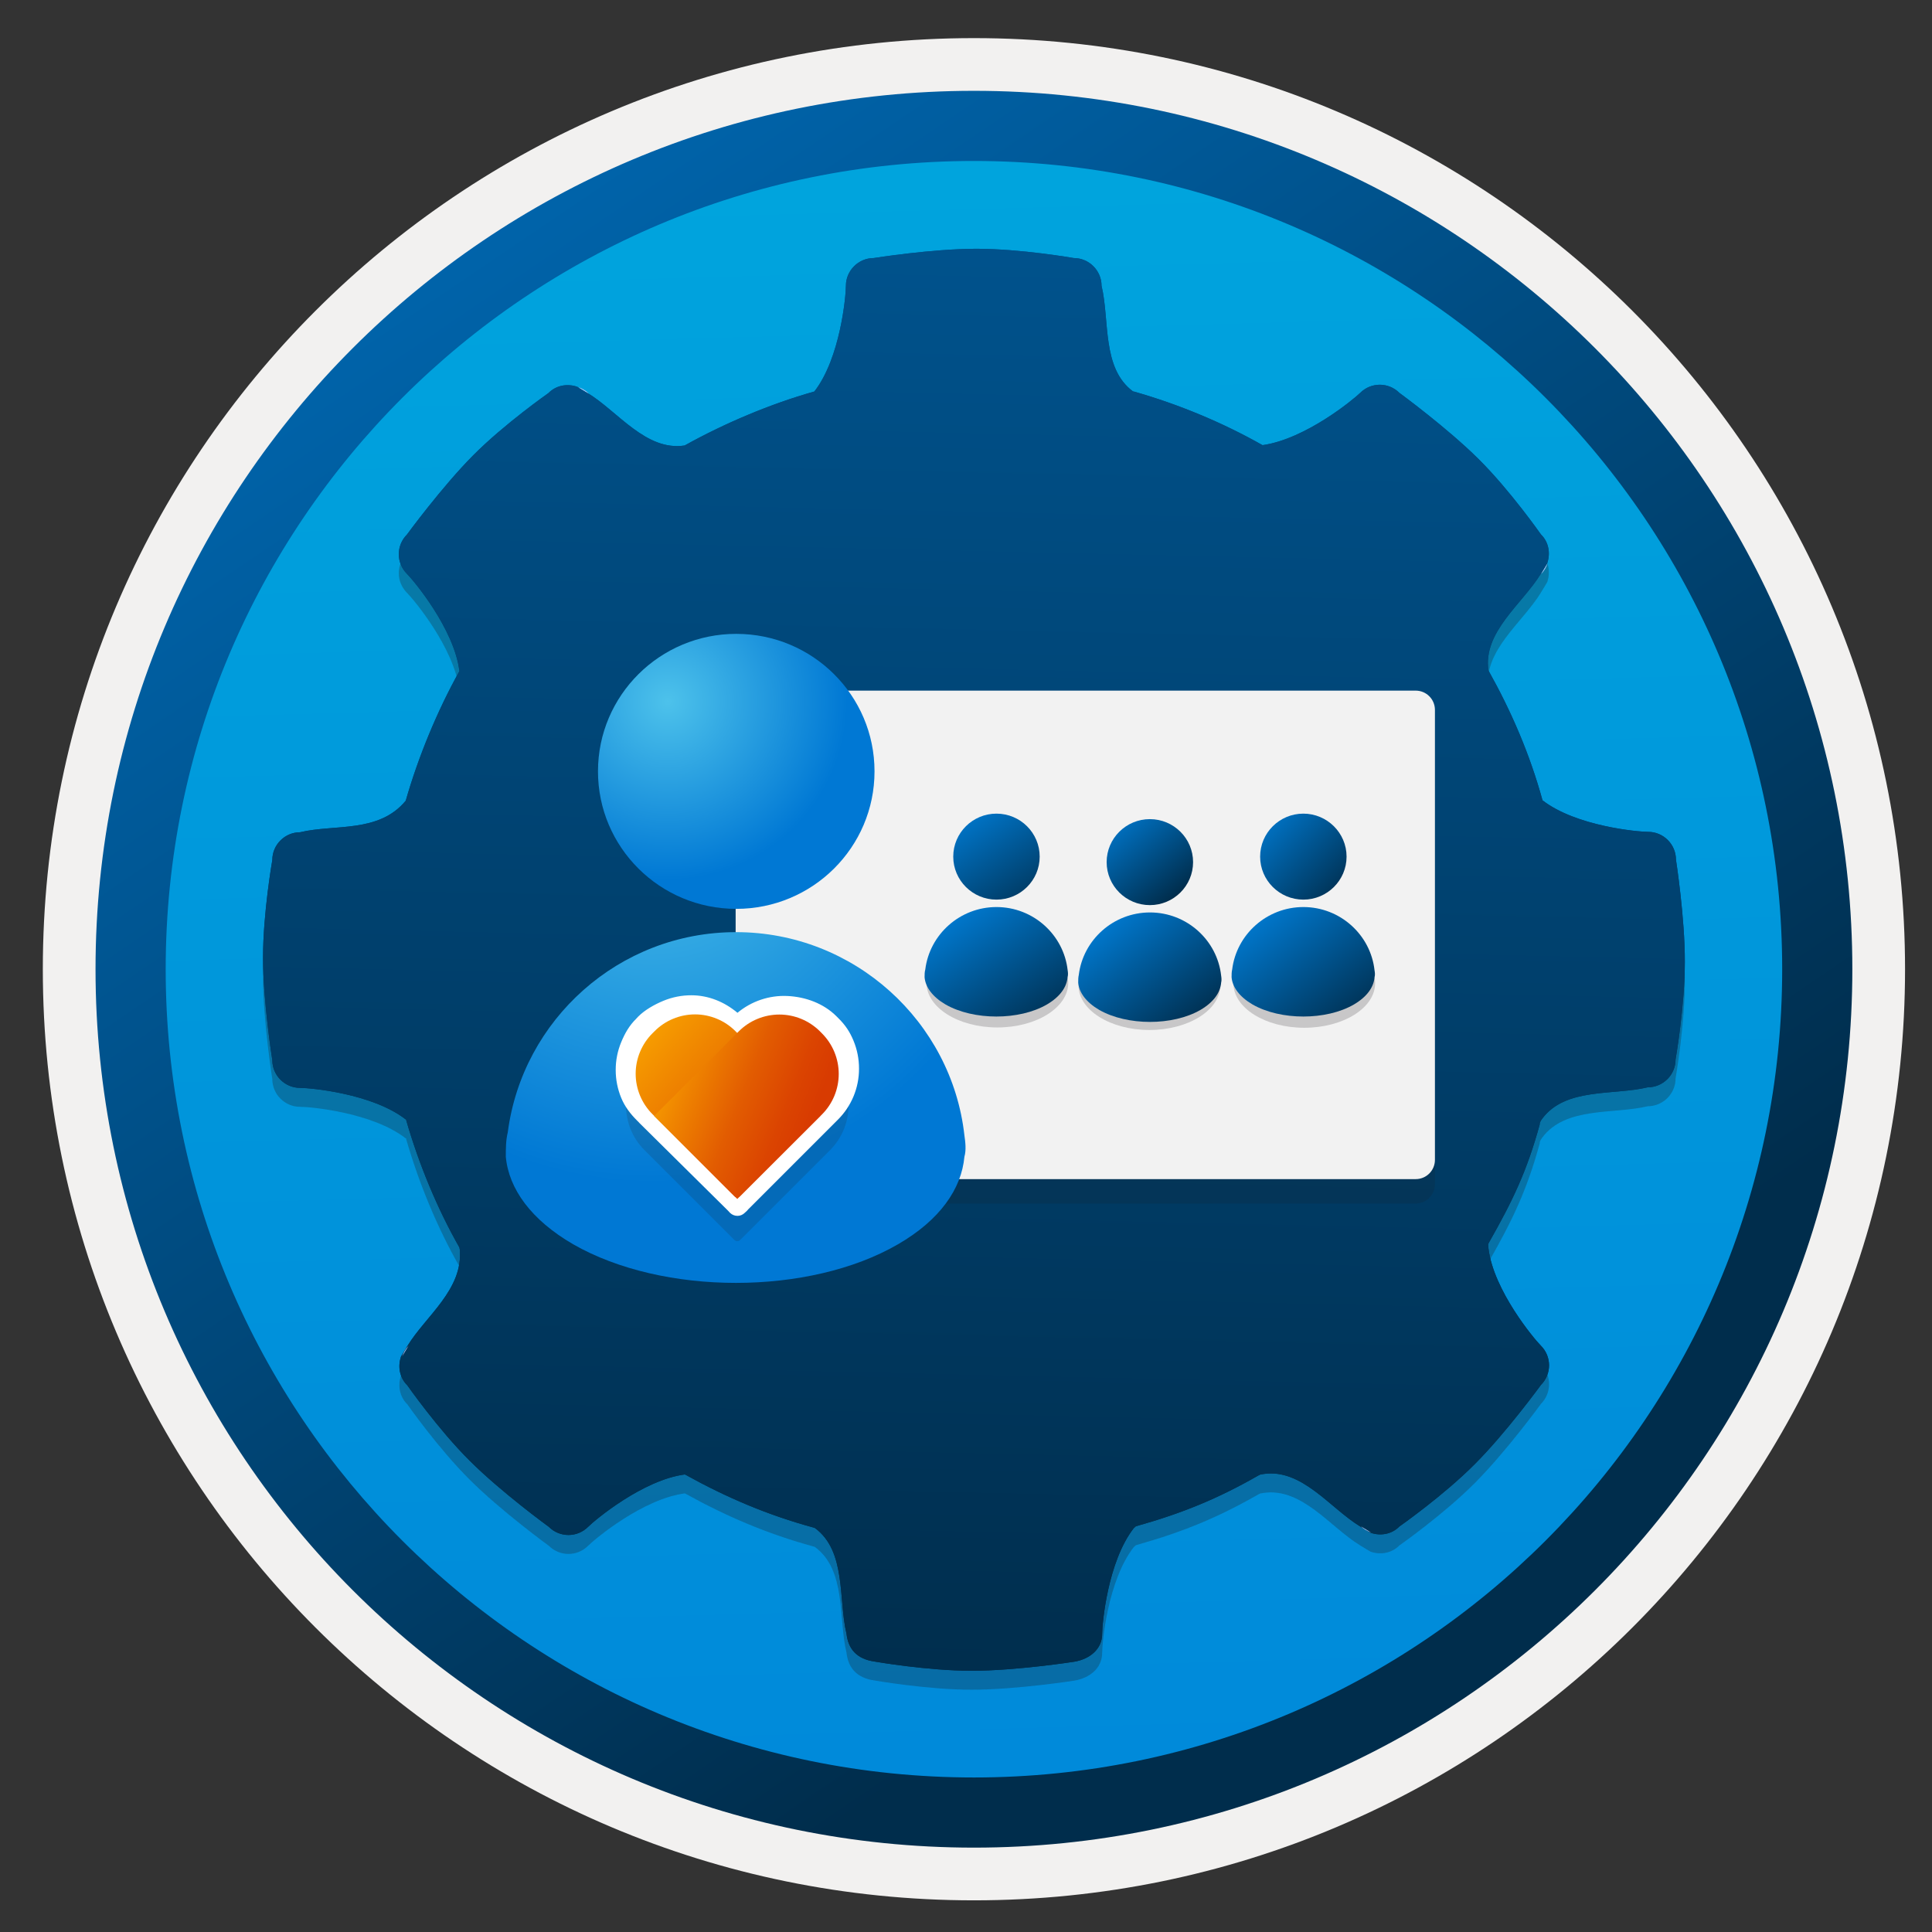
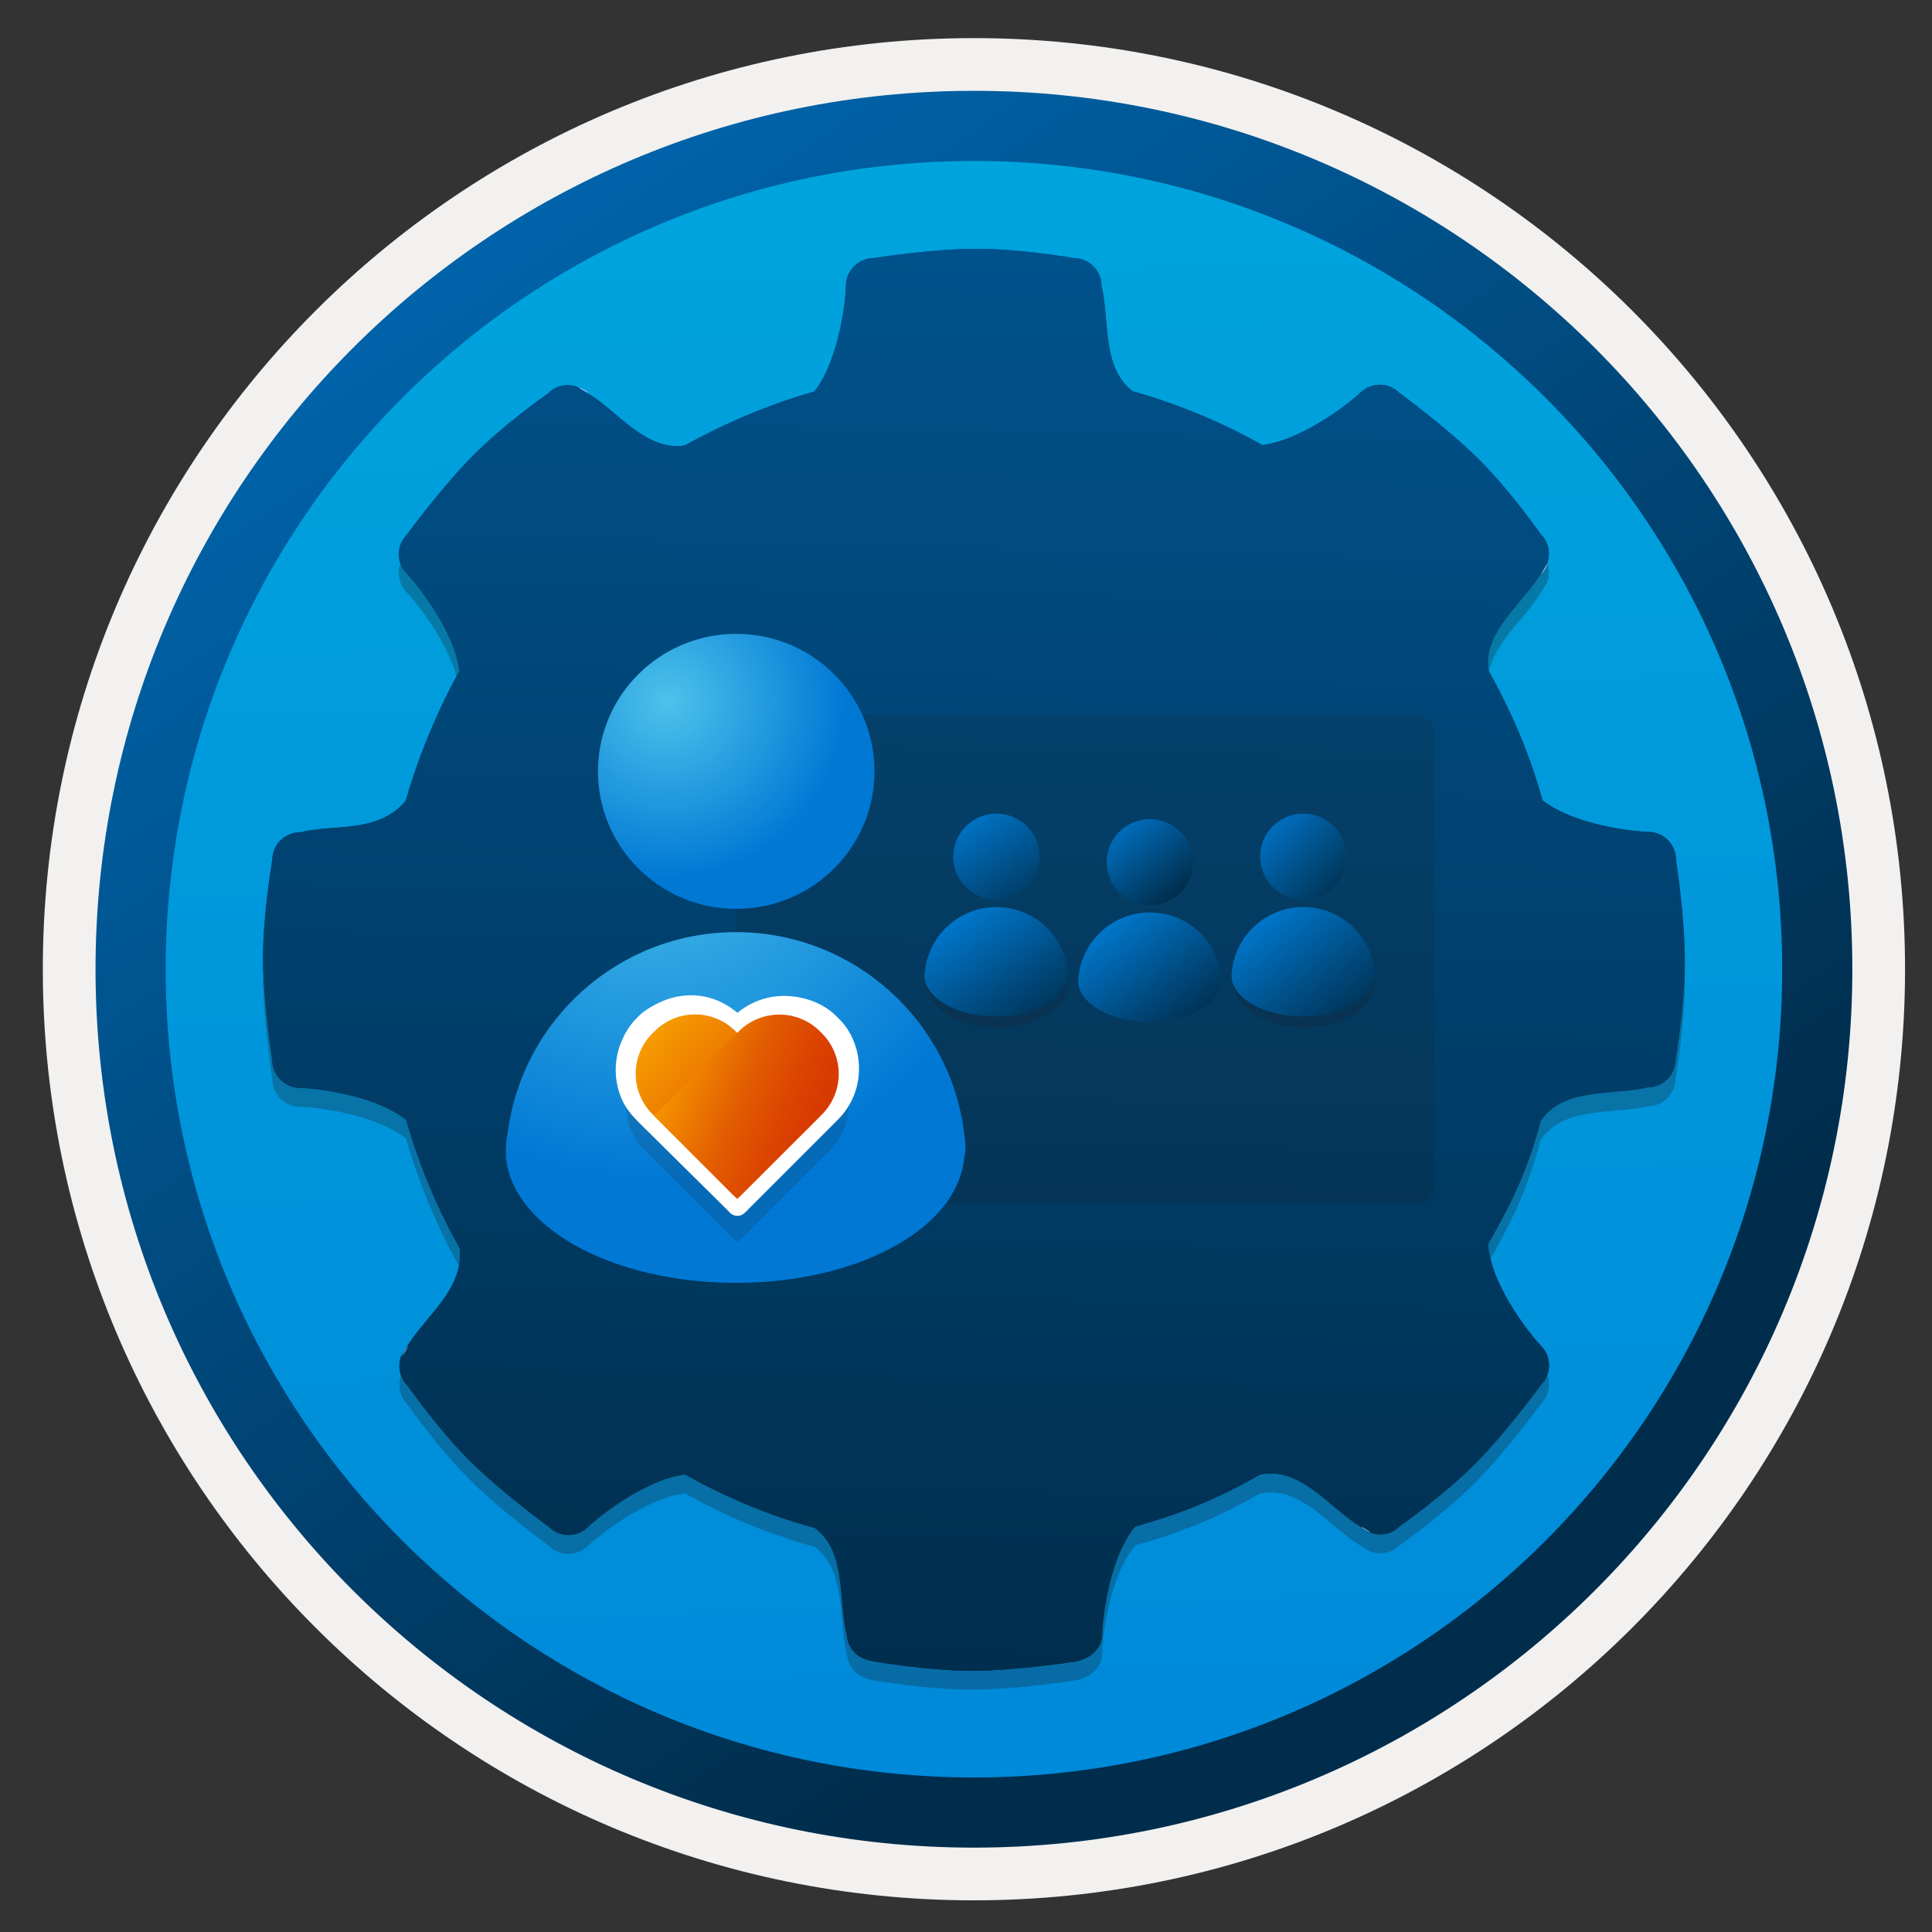
<svg xmlns="http://www.w3.org/2000/svg" width="103" height="103" viewBox="0 0 103 103" fill="none">
  <rect x="0" y="0" width="103" height="103" fill="#333333" stroke="none" />
  <path d="M51.923 98.482C26.073 98.482 5.113 77.532 5.113 51.672C5.113 25.812 26.073 4.862 51.923 4.862C77.773 4.862 98.733 25.822 98.733 51.672C98.733 77.522 77.773 98.482 51.923 98.482Z" fill="url(#paint0_linear_166_42569)" />
  <path fill-rule="evenodd" clip-rule="evenodd" d="M97.823 51.672C97.823 77.022 77.273 97.572 51.923 97.572C26.573 97.572 6.023 77.022 6.023 51.672C6.023 26.322 26.573 5.772 51.923 5.772C77.273 5.772 97.823 26.322 97.823 51.672ZM51.923 2.032C79.343 2.032 101.563 24.252 101.563 51.672C101.563 79.092 79.333 101.312 51.923 101.312C24.503 101.312 2.283 79.082 2.283 51.672C2.283 24.252 24.503 2.032 51.923 2.032Z" fill="#F2F1F0" />
  <path fill-rule="evenodd" clip-rule="evenodd" d="M95.013 51.672C95.013 75.472 75.723 94.762 51.923 94.762C28.123 94.762 8.833 75.472 8.833 51.672C8.833 27.872 28.123 8.582 51.923 8.582C75.723 8.582 95.013 27.872 95.013 51.672ZM51.923 4.842C77.783 4.842 98.753 25.812 98.753 51.672C98.753 77.532 77.783 98.502 51.923 98.502C26.063 98.502 5.093 77.532 5.093 51.672C5.093 25.812 26.053 4.842 51.923 4.842Z" fill="url(#paint1_linear_166_42569)" />
  <path opacity="0.15" d="M89.35 46.838C89.35 46.029 88.688 45.356 87.868 45.356C87.332 45.356 84.022 45.062 82.235 43.675C82.235 43.675 82.246 43.654 82.235 43.675C81.563 41.226 80.575 38.935 79.356 36.76C79.04 34.7 81.174 33.198 82.151 31.59C82.319 31.306 82.424 31.148 82.487 31.033C82.666 30.508 82.572 29.909 82.151 29.499C82.151 29.499 80.512 27.155 78.83 25.484C77.149 23.813 74.606 21.953 74.606 21.953C74.028 21.375 73.093 21.375 72.515 21.953C72.136 22.321 69.614 24.402 67.334 24.738C67.302 24.738 67.302 24.738 67.302 24.738C65.19 23.54 62.815 22.552 60.44 21.88H60.408C58.727 20.64 59.169 18.076 58.727 16.247C58.727 15.438 58.065 14.765 57.245 14.765C57.245 14.765 54.429 14.271 52.054 14.271C49.679 14.271 46.579 14.765 46.579 14.765C45.77 14.765 45.097 15.427 45.097 16.247C45.097 16.783 44.803 20.093 43.416 21.88C41.062 22.542 38.592 23.593 36.501 24.759C34.441 25.075 32.939 22.941 31.331 21.964C31.047 21.796 30.89 21.691 30.774 21.628C30.248 21.449 29.649 21.544 29.24 21.964C29.24 21.964 26.896 23.603 25.225 25.285C23.554 26.966 21.694 29.509 21.694 29.509C21.116 30.087 21.116 31.022 21.694 31.6C22.062 31.968 24.206 34.532 24.49 36.771V36.792C23.323 38.883 22.304 41.342 21.631 43.696C21.631 43.696 21.663 43.654 21.631 43.696C20.192 45.44 17.827 44.936 15.999 45.377C15.189 45.377 14.517 46.039 14.517 46.859C14.517 46.859 14.023 49.675 14.023 52.05C14.023 54.425 14.517 57.526 14.517 57.526C14.517 58.335 15.179 59.007 15.999 59.007C16.535 59.007 19.845 59.301 21.631 60.689C21.673 60.668 21.652 60.72 21.652 60.72C22.335 63.085 23.313 65.449 24.5 67.53C24.479 67.561 24.5 67.53 24.511 67.603C24.71 69.758 22.693 71.166 21.715 72.774C21.547 73.057 21.442 73.215 21.379 73.331C21.2 73.856 21.295 74.455 21.715 74.865C21.715 74.865 23.355 77.208 25.036 78.879C26.718 80.561 29.261 82.41 29.261 82.41C29.839 82.988 30.774 82.988 31.352 82.41C31.72 82.042 34.284 79.899 36.522 79.615C36.522 79.615 36.512 79.625 36.554 79.636C38.708 80.834 40.925 81.78 43.353 82.442C43.374 82.452 43.447 82.473 43.447 82.473C45.129 83.713 44.688 86.277 45.129 88.106C45.223 88.926 45.675 89.451 46.611 89.588C46.611 89.588 49.427 90.082 51.802 90.082C54.177 90.082 57.277 89.598 57.277 89.598C58.086 89.462 58.759 88.936 58.759 88.116C58.759 87.581 59.053 84.27 60.44 82.484C60.44 82.484 60.503 82.431 60.556 82.379C63.025 81.685 64.906 80.918 67.092 79.667C67.208 79.625 67.082 79.636 67.344 79.594C69.404 79.279 70.907 81.412 72.515 82.389C72.798 82.557 72.956 82.662 73.072 82.725C73.597 82.904 74.196 82.809 74.606 82.389C74.606 82.389 76.949 80.75 78.62 79.068C80.302 77.387 82.151 74.844 82.151 74.844C82.729 74.266 82.729 73.331 82.151 72.753C81.783 72.385 79.639 69.821 79.356 67.582C79.324 67.351 79.345 67.32 79.377 67.257C80.627 65.06 81.405 63.452 82.088 60.951C82.088 60.951 82.057 60.867 82.214 60.657C83.454 58.976 86.018 59.417 87.847 58.976C88.656 58.976 89.329 58.314 89.329 57.494C89.329 57.494 89.823 54.678 89.823 52.303C89.833 49.949 89.35 46.838 89.35 46.838Z" fill="#1F1D20" />
  <path d="M89.35 45.829C89.35 45.02 88.688 44.348 87.868 44.348C87.332 44.348 84.022 44.053 82.235 42.666C82.235 42.666 82.246 42.645 82.235 42.666C81.563 40.218 80.575 37.927 79.356 35.751C79.04 33.692 81.174 32.189 82.151 30.581C82.319 30.297 82.424 30.14 82.487 30.024C82.666 29.499 82.572 28.9 82.151 28.49C82.151 28.49 80.512 26.146 78.83 24.476C77.149 22.805 74.606 20.945 74.606 20.945C74.028 20.367 73.093 20.367 72.515 20.945C72.136 21.312 69.614 23.393 67.334 23.729C67.302 23.729 67.302 23.729 67.302 23.729C65.19 22.531 62.815 21.544 60.44 20.871H60.408C58.727 19.631 59.169 17.067 58.727 15.238C58.727 14.429 58.065 13.757 57.245 13.757C57.245 13.757 54.429 13.263 52.054 13.263C49.679 13.263 46.579 13.757 46.579 13.757C45.77 13.757 45.097 14.419 45.097 15.238C45.097 15.774 44.803 19.084 43.416 20.871C41.062 21.533 38.592 22.584 36.501 23.75C34.441 24.066 32.939 21.932 31.331 20.955C31.047 20.787 30.89 20.682 30.774 20.619C30.248 20.44 29.649 20.535 29.24 20.955C29.24 20.955 26.896 22.595 25.225 24.276C23.554 25.957 21.694 28.5 21.694 28.5C21.116 29.078 21.116 30.014 21.694 30.592C22.062 30.959 24.206 33.524 24.49 35.762V35.783C23.323 37.874 22.304 40.333 21.631 42.687C21.631 42.687 21.663 42.645 21.631 42.687C20.192 44.432 17.827 43.927 15.999 44.369C15.189 44.369 14.517 45.031 14.517 45.85C14.517 45.85 14.023 48.667 14.023 51.042C14.023 53.417 14.517 56.517 14.517 56.517C14.517 57.326 15.179 57.998 15.999 57.998C16.535 57.998 19.845 58.293 21.631 59.68C21.673 59.659 21.652 59.711 21.652 59.711C22.335 62.076 23.313 64.44 24.5 66.521C24.479 66.552 24.5 66.521 24.511 66.595C24.71 68.749 22.693 70.157 21.715 71.765C21.547 72.049 21.442 72.206 21.379 72.322C21.2 72.847 21.295 73.446 21.715 73.856C21.715 73.856 23.355 76.2 25.036 77.87C26.718 79.552 29.261 81.401 29.261 81.401C29.839 81.979 30.774 81.979 31.352 81.401C31.72 81.034 34.284 78.89 36.522 78.606C36.522 78.606 36.512 78.617 36.554 78.627C38.708 79.825 40.925 80.771 43.353 81.433C43.374 81.443 43.447 81.464 43.447 81.464C45.129 82.704 44.688 85.269 45.129 87.097C45.223 87.917 45.675 88.442 46.611 88.579C46.611 88.579 49.427 89.073 51.802 89.073C54.177 89.073 57.277 88.589 57.277 88.589C58.086 88.453 58.759 87.927 58.759 87.108C58.759 86.572 59.053 83.261 60.44 81.475C60.44 81.475 60.503 81.422 60.556 81.37C63.025 80.676 64.906 79.909 67.092 78.659C67.208 78.617 67.082 78.627 67.344 78.585C69.404 78.27 70.907 80.403 72.515 81.38C72.798 81.549 72.956 81.654 73.072 81.717C73.597 81.895 74.196 81.801 74.606 81.38C74.606 81.38 76.949 79.741 78.62 78.06C80.302 76.378 82.151 73.835 82.151 73.835C82.729 73.257 82.729 72.322 82.151 71.744C81.783 71.376 79.639 68.812 79.356 66.573C79.324 66.342 79.345 66.311 79.377 66.248C80.627 64.051 81.405 62.444 82.088 59.943C82.088 59.943 82.057 59.858 82.214 59.648C83.454 57.967 86.018 58.408 87.847 57.967C88.656 57.967 89.329 57.305 89.329 56.485C89.329 56.485 89.823 53.669 89.823 51.294C89.833 48.94 89.35 45.829 89.35 45.829Z" fill="url(#paint2_linear_166_42569)" />
  <path d="M73.124 81.716C73.114 81.716 73.114 81.705 73.103 81.705C73.114 81.705 73.124 81.716 73.124 81.716Z" fill="#9FC2F6" />
  <path d="M73.103 81.705C72.893 81.579 72.546 81.369 72.546 81.369C72.714 81.527 72.903 81.632 73.103 81.705Z" fill="#9FC2F6" />
  <path d="M73.124 81.717C73.313 81.822 73.271 81.801 73.124 81.717V81.717Z" fill="#9FC2F6" />
  <path d="M30.837 20.65C31.047 20.776 31.394 20.987 31.394 20.987C31.236 20.829 31.037 20.713 30.837 20.65Z" fill="#9FC2F6" />
-   <path d="M30.816 20.64C30.826 20.64 30.826 20.65 30.837 20.65C30.826 20.65 30.816 20.64 30.816 20.64Z" fill="#9FC2F6" />
+   <path d="M30.816 20.64C30.826 20.64 30.826 20.65 30.837 20.65Z" fill="#9FC2F6" />
  <path d="M30.816 20.64C30.627 20.524 30.669 20.545 30.816 20.64V20.64Z" fill="#9FC2F6" />
  <path d="M21.431 72.332C21.316 72.521 21.337 72.479 21.431 72.332V72.332Z" fill="#9FC2F6" />
  <path d="M21.431 72.332C21.431 72.321 21.442 72.321 21.442 72.311C21.442 72.321 21.431 72.332 21.431 72.332Z" fill="#9FC2F6" />
  <path d="M21.442 72.311C21.568 72.101 21.778 71.754 21.778 71.754C21.621 71.912 21.516 72.101 21.442 72.311Z" fill="#9FC2F6" />
  <path d="M82.498 30.045C82.372 30.255 82.162 30.602 82.162 30.602C82.319 30.434 82.435 30.245 82.498 30.045Z" fill="#9FC2F6" />
  <path d="M82.508 30.024C82.508 30.035 82.498 30.035 82.498 30.045C82.498 30.035 82.508 30.024 82.508 30.024Z" fill="#9FC2F6" />
  <path d="M82.508 30.024C82.624 29.835 82.603 29.877 82.508 30.024V30.024Z" fill="#9FC2F6" />
  <path opacity="0.15" d="M40.244 64.163H75.475C76.041 64.163 76.5 63.704 76.5 63.137V39.15C76.5 38.584 76.041 38.125 75.475 38.125H40.244C39.678 38.125 39.219 38.584 39.219 39.15V63.137C39.214 63.704 39.673 64.163 40.244 64.163Z" fill="#1F1D20" />
  <path d="M40.244 62.862H75.475C76.041 62.862 76.5 62.403 76.5 61.837V37.845C76.5 37.279 76.041 36.819 75.475 36.819H40.244C39.678 36.819 39.219 37.279 39.219 37.845V61.832C39.214 62.398 39.673 62.862 40.244 62.862Z" fill="#F2F2F2" />
  <path d="M51.415 60.528C50.739 54.464 45.537 49.695 39.242 49.695C33 49.695 27.85 54.36 27.07 60.373C26.966 60.788 26.966 61.254 26.966 61.669C27.122 63.379 28.318 65.038 30.555 66.334C35.341 69.081 43.144 69.081 47.878 66.334C50.114 65.038 51.259 63.379 51.415 61.669C51.519 61.306 51.467 60.891 51.415 60.528Z" fill="url(#paint3_radial_166_42569)" />
  <path d="M39.251 48.454C43.323 48.454 46.623 45.172 46.623 41.123C46.623 37.075 43.323 33.793 39.251 33.793C35.18 33.793 31.88 37.075 31.88 41.123C31.88 45.172 35.18 48.454 39.251 48.454Z" fill="url(#paint4_radial_166_42569)" />
  <path opacity="0.15" fill-rule="evenodd" clip-rule="evenodd" d="M44.26 56.599L44.142 56.481C43.516 55.856 42.667 55.505 41.783 55.505C40.898 55.505 40.05 55.856 39.424 56.481L39.306 56.599L39.188 56.481C38.878 56.17 38.509 55.923 38.103 55.755C37.698 55.587 37.263 55.5 36.824 55.5C36.385 55.5 35.95 55.587 35.544 55.755C35.139 55.923 34.77 56.17 34.46 56.481L34.352 56.589C33.727 57.215 33.376 58.063 33.376 58.948C33.376 59.832 33.727 60.681 34.352 61.307L34.47 61.425L39.148 66.103C39.169 66.124 39.193 66.141 39.22 66.153C39.247 66.165 39.276 66.171 39.306 66.171C39.335 66.171 39.365 66.165 39.392 66.153C39.419 66.141 39.443 66.124 39.463 66.103L44.26 61.307C44.884 60.682 45.235 59.836 45.235 58.953C45.235 58.07 44.884 57.223 44.26 56.599V56.599Z" fill="#1F1D20" />
  <path d="M37.259 55.105C38.143 55.109 38.365 55.106 38.989 55.733L39.178 55.853L39.413 55.776C40.039 55.148 40.221 55.39 41.108 55.388C41.546 55.388 41.587 54.636 41.991 54.805C42.395 54.974 41.701 55.305 42.009 55.617L42.768 55.882C43.393 56.508 42.768 55.81 42.768 56.694C42.768 57.579 43.728 56.933 43.103 57.559L39.819 61.903L39.662 62.06L39.504 61.903L35.899 58.884L35.771 58.756C35.459 58.447 35.256 59.006 35.087 58.601C34.918 58.196 34.805 57.857 34.805 57.418C34.805 56.979 34.917 56.824 35.086 56.419C35.255 56.014 35.482 56.402 35.793 56.094L35.97 55.705C36.28 55.394 35.494 54.956 35.899 54.787C36.305 54.618 36.492 55.086 36.931 55.086L37.259 55.105ZM36.862 53.061C36.349 53.059 35.842 53.159 35.368 53.355C34.895 53.551 34.38 53.838 34.019 54.202L33.91 54.32C33.547 54.677 33.316 55.086 33.12 55.556C32.924 56.026 32.824 56.531 32.825 57.04C32.824 57.553 32.924 58.06 33.12 58.534C33.316 59.007 33.612 59.391 33.976 59.752L34.055 59.831L34.096 59.877L38.813 64.545L38.922 64.663C39.028 64.764 39.169 64.821 39.316 64.821C39.387 64.821 39.458 64.807 39.523 64.78C39.589 64.753 39.649 64.713 39.7 64.663L39.828 64.545L39.887 64.476L44.654 59.709C45.017 59.352 45.305 58.926 45.501 58.456C45.698 57.985 45.798 57.481 45.796 56.971C45.798 56.459 45.697 55.951 45.501 55.478C45.305 55.005 45.068 54.652 44.704 54.291L44.596 54.183C43.912 53.496 42.946 53.144 41.978 53.099C41.011 53.053 40.061 53.376 39.316 53.995C38.62 53.411 37.77 53.062 36.862 53.061Z" fill="white" />
  <path fill-rule="evenodd" clip-rule="evenodd" d="M43.73 59.497L39.306 63.921L34.791 59.406C34.505 59.123 34.279 58.787 34.124 58.415C33.969 58.044 33.889 57.646 33.889 57.244C33.889 56.842 33.969 56.444 34.124 56.072C34.279 55.701 34.505 55.364 34.791 55.081L34.891 54.982C35.173 54.696 35.51 54.469 35.881 54.315C36.253 54.16 36.651 54.08 37.053 54.08C37.455 54.08 37.853 54.16 38.224 54.315C38.596 54.469 38.932 54.696 39.215 54.982L43.73 59.497Z" fill="url(#paint5_linear_166_42569)" />
  <path fill-rule="evenodd" clip-rule="evenodd" d="M39.152 63.776L34.872 59.497L39.387 54.982C39.961 54.41 40.738 54.088 41.549 54.088C42.36 54.088 43.138 54.41 43.712 54.982L43.82 55.091C44.393 55.665 44.715 56.442 44.715 57.253C44.715 58.064 44.393 58.842 43.82 59.416L39.432 63.794C39.391 63.825 39.34 63.84 39.289 63.837C39.237 63.834 39.189 63.812 39.152 63.776V63.776Z" fill="url(#paint6_linear_166_42569)" />
  <path opacity="0.2" d="M69.534 54.793C71.618 54.793 73.311 53.73 73.311 52.422C73.311 51.114 71.618 50.051 69.534 50.051C67.45 50.051 65.757 51.114 65.757 52.422C65.757 53.73 67.45 54.793 69.534 54.793Z" fill="#1F1D21" />
-   <path opacity="0.2" d="M61.277 54.911C63.361 54.911 65.054 53.847 65.054 52.539C65.054 51.231 63.361 50.168 61.277 50.168C59.193 50.168 57.5 51.231 57.5 52.539C57.5 53.847 59.193 54.911 61.277 54.911Z" fill="#1F1D21" />
  <path d="M65.103 52.018C64.895 50.123 63.27 48.645 61.308 48.645C59.364 48.645 57.745 50.099 57.513 51.975C57.482 52.104 57.482 52.25 57.482 52.385C57.525 52.916 57.91 53.436 58.6 53.839C60.092 54.695 62.53 54.695 64.003 53.839C64.7 53.43 65.06 52.916 65.103 52.385C65.134 52.263 65.121 52.134 65.103 52.018Z" fill="url(#paint7_linear_166_42569)" />
  <path d="M61.302 48.254C62.573 48.254 63.606 47.227 63.606 45.962C63.606 44.697 62.573 43.67 61.302 43.67C60.031 43.67 58.998 44.697 58.998 45.962C58.998 47.227 60.031 48.254 61.302 48.254Z" fill="url(#paint8_linear_166_42569)" />
  <path d="M73.28 51.731C73.073 49.836 71.447 48.357 69.485 48.357C67.542 48.357 65.922 49.812 65.69 51.688C65.659 51.817 65.659 51.963 65.659 52.098C65.702 52.629 66.087 53.149 66.778 53.552C68.269 54.408 70.707 54.408 72.18 53.552C72.877 53.143 73.238 52.629 73.28 52.098C73.317 51.975 73.299 51.841 73.28 51.731Z" fill="url(#paint9_linear_166_42569)" />
  <path d="M69.485 47.961C70.756 47.961 71.789 46.934 71.789 45.669C71.789 44.404 70.75 43.377 69.485 43.377C68.214 43.377 67.181 44.404 67.181 45.669C67.181 46.934 68.214 47.961 69.485 47.961Z" fill="url(#paint10_linear_166_42569)" />
  <path opacity="0.2" d="M53.173 54.776C55.257 54.776 56.95 53.712 56.95 52.404C56.95 51.097 55.257 50.033 53.173 50.033C51.089 50.033 49.396 51.097 49.396 52.404C49.396 53.712 51.089 54.776 53.173 54.776Z" fill="#1F1D21" />
  <path d="M56.92 51.731C56.712 49.836 55.086 48.357 53.124 48.357C51.181 48.357 49.561 49.812 49.329 51.688C49.292 51.817 49.292 51.963 49.292 52.098C49.335 52.629 49.72 53.149 50.411 53.552C51.902 54.408 54.341 54.408 55.813 53.552C56.51 53.143 56.871 52.629 56.914 52.098C56.95 51.975 56.938 51.841 56.92 51.731Z" fill="url(#paint11_linear_166_42569)" />
  <path d="M53.124 47.961C54.396 47.961 55.428 46.934 55.428 45.669C55.428 44.404 54.396 43.377 53.124 43.377C51.853 43.377 50.82 44.404 50.82 45.669C50.82 46.934 51.853 47.961 53.124 47.961Z" fill="url(#paint12_linear_166_42569)" />
  <path opacity="0.15" d="M89.35 46.838C89.35 46.029 88.688 45.356 87.868 45.356C87.332 45.356 84.022 45.062 82.235 43.675C82.235 43.675 82.246 43.654 82.235 43.675C81.563 41.226 80.575 38.935 79.356 36.76C79.04 34.7 81.174 33.198 82.151 31.59C82.319 31.306 82.424 31.148 82.487 31.033C82.666 30.508 82.572 29.909 82.151 29.499C82.151 29.499 80.512 27.155 78.83 25.484C77.149 23.813 74.606 21.953 74.606 21.953C74.028 21.375 73.093 21.375 72.515 21.953C72.136 22.321 69.614 24.402 67.334 24.738C67.302 24.738 67.302 24.738 67.302 24.738C65.19 23.54 62.815 22.552 60.44 21.88H60.408C58.727 20.64 59.169 18.076 58.727 16.247C58.727 15.438 58.065 14.765 57.245 14.765C57.245 14.765 54.429 14.271 52.054 14.271C49.679 14.271 46.579 14.765 46.579 14.765C45.77 14.765 45.097 15.427 45.097 16.247C45.097 16.783 44.803 20.093 43.416 21.88C41.062 22.542 38.592 23.593 36.501 24.759C34.441 25.075 32.939 22.941 31.331 21.964C31.047 21.796 30.89 21.691 30.774 21.628C30.248 21.449 29.649 21.544 29.24 21.964C29.24 21.964 26.896 23.603 25.225 25.285C23.554 26.966 21.694 29.509 21.694 29.509C21.116 30.087 21.116 31.022 21.694 31.6C22.062 31.968 24.206 34.532 24.49 36.771V36.792C23.323 38.883 22.304 41.342 21.631 43.696C21.631 43.696 21.663 43.654 21.631 43.696C20.192 45.44 17.827 44.936 15.999 45.377C15.189 45.377 14.517 46.039 14.517 46.859C14.517 46.859 14.023 49.675 14.023 52.05C14.023 54.425 14.517 57.526 14.517 57.526C14.517 58.335 15.179 59.007 15.999 59.007C16.535 59.007 19.845 59.301 21.631 60.689C21.673 60.668 21.652 60.72 21.652 60.72C22.335 63.085 23.313 65.449 24.5 67.53C24.479 67.561 24.5 67.53 24.511 67.603C24.71 69.758 22.693 71.166 21.715 72.774C21.547 73.057 21.442 73.215 21.379 73.331C21.2 73.856 21.295 74.455 21.715 74.865C21.715 74.865 23.355 77.208 25.036 78.879C26.718 80.561 29.261 82.41 29.261 82.41C29.839 82.988 30.774 82.988 31.352 82.41C31.72 82.042 34.284 79.899 36.522 79.615C36.522 79.615 36.512 79.625 36.554 79.636C38.708 80.834 40.925 81.78 43.353 82.442C43.374 82.452 43.447 82.473 43.447 82.473C45.129 83.713 44.688 86.277 45.129 88.106C45.223 88.926 45.675 89.451 46.611 89.588C46.611 89.588 49.427 90.082 51.802 90.082C54.177 90.082 57.277 89.598 57.277 89.598C58.086 89.462 58.759 88.936 58.759 88.116C58.759 87.581 59.053 84.27 60.44 82.484C60.44 82.484 60.503 82.431 60.556 82.379C63.025 81.685 64.906 80.918 67.092 79.667C67.208 79.625 67.082 79.636 67.344 79.594C69.404 79.279 70.907 81.412 72.515 82.389C72.798 82.557 72.956 82.662 73.072 82.725C73.597 82.904 74.196 82.809 74.606 82.389C74.606 82.389 76.949 80.75 78.62 79.068C80.302 77.387 82.151 74.844 82.151 74.844C82.729 74.266 82.729 73.331 82.151 72.753C81.783 72.385 79.639 69.821 79.356 67.582C79.324 67.351 79.345 67.32 79.377 67.257C80.627 65.06 81.405 63.452 82.088 60.951C82.088 60.951 82.057 60.867 82.214 60.657C83.454 58.976 86.018 59.417 87.847 58.976C88.656 58.976 89.329 58.314 89.329 57.494C89.329 57.494 89.823 54.678 89.823 52.303C89.833 49.949 89.35 46.838 89.35 46.838Z" fill="#1F1D20" />
  <path d="M89.35 45.829C89.35 45.02 88.688 44.348 87.868 44.348C87.332 44.348 84.022 44.053 82.235 42.666C82.235 42.666 82.246 42.645 82.235 42.666C81.563 40.218 80.575 37.927 79.356 35.751C79.04 33.692 81.174 32.189 82.151 30.581C82.319 30.297 82.424 30.14 82.487 30.024C82.666 29.499 82.572 28.9 82.151 28.49C82.151 28.49 80.512 26.146 78.83 24.476C77.149 22.805 74.606 20.945 74.606 20.945C74.028 20.367 73.093 20.367 72.515 20.945C72.136 21.312 69.614 23.393 67.334 23.729C67.302 23.729 67.302 23.729 67.302 23.729C65.19 22.531 62.815 21.544 60.44 20.871H60.408C58.727 19.631 59.169 17.067 58.727 15.238C58.727 14.429 58.065 13.757 57.245 13.757C57.245 13.757 54.429 13.263 52.054 13.263C49.679 13.263 46.579 13.757 46.579 13.757C45.77 13.757 45.097 14.419 45.097 15.238C45.097 15.774 44.803 19.084 43.416 20.871C41.062 21.533 38.592 22.584 36.501 23.75C34.441 24.066 32.939 21.932 31.331 20.955C31.047 20.787 30.89 20.682 30.774 20.619C30.248 20.44 29.649 20.535 29.24 20.955C29.24 20.955 26.896 22.595 25.225 24.276C23.554 25.957 21.694 28.5 21.694 28.5C21.116 29.078 21.116 30.014 21.694 30.592C22.062 30.959 24.206 33.524 24.49 35.762V35.783C23.323 37.874 22.304 40.333 21.631 42.687C21.631 42.687 21.663 42.645 21.631 42.687C20.192 44.432 17.827 43.927 15.999 44.369C15.189 44.369 14.517 45.031 14.517 45.85C14.517 45.85 14.023 48.667 14.023 51.042C14.023 53.417 14.517 56.517 14.517 56.517C14.517 57.326 15.179 57.998 15.999 57.998C16.535 57.998 19.845 58.293 21.631 59.68C21.673 59.659 21.652 59.711 21.652 59.711C22.335 62.076 23.313 64.44 24.5 66.521C24.479 66.552 24.5 66.521 24.511 66.595C24.71 68.749 22.693 70.157 21.715 71.765C21.547 72.049 21.442 72.206 21.379 72.322C21.2 72.847 21.295 73.446 21.715 73.856C21.715 73.856 23.355 76.2 25.036 77.87C26.718 79.552 29.261 81.401 29.261 81.401C29.839 81.979 30.774 81.979 31.352 81.401C31.72 81.034 34.284 78.89 36.522 78.606C36.522 78.606 36.512 78.617 36.554 78.627C38.708 79.825 40.925 80.771 43.353 81.433C43.374 81.443 43.447 81.464 43.447 81.464C45.129 82.704 44.688 85.269 45.129 87.097C45.223 87.917 45.675 88.442 46.611 88.579C46.611 88.579 49.427 89.073 51.802 89.073C54.177 89.073 57.277 88.589 57.277 88.589C58.086 88.453 58.759 87.927 58.759 87.108C58.759 86.572 59.053 83.261 60.44 81.475C60.44 81.475 60.503 81.422 60.556 81.37C63.025 80.676 64.906 79.909 67.092 78.659C67.208 78.617 67.082 78.627 67.344 78.585C69.404 78.27 70.907 80.403 72.515 81.38C72.798 81.549 72.956 81.654 73.072 81.717C73.597 81.895 74.196 81.801 74.606 81.38C74.606 81.38 76.949 79.741 78.62 78.06C80.302 76.378 82.151 73.835 82.151 73.835C82.729 73.257 82.729 72.322 82.151 71.744C81.783 71.376 79.639 68.812 79.356 66.573C79.324 66.342 79.345 66.311 79.377 66.248C80.627 64.051 81.405 62.444 82.088 59.943C82.088 59.943 82.057 59.858 82.214 59.648C83.454 57.967 86.018 58.408 87.847 57.967C88.656 57.967 89.329 57.305 89.329 56.485C89.329 56.485 89.823 53.669 89.823 51.294C89.833 48.94 89.35 45.829 89.35 45.829Z" fill="url(#paint13_linear_166_42569)" />
  <path d="M73.124 81.716C73.114 81.716 73.114 81.705 73.103 81.705C73.114 81.705 73.124 81.716 73.124 81.716Z" fill="#9FC2F6" />
  <path d="M73.103 81.705C72.893 81.579 72.546 81.369 72.546 81.369C72.714 81.527 72.903 81.632 73.103 81.705Z" fill="#9FC2F6" />
  <path d="M73.124 81.717C73.313 81.822 73.271 81.801 73.124 81.717V81.717Z" fill="#9FC2F6" />
  <path d="M30.837 20.65C31.047 20.776 31.394 20.987 31.394 20.987C31.236 20.829 31.037 20.713 30.837 20.65Z" fill="#9FC2F6" />
  <path d="M30.816 20.64C30.826 20.64 30.826 20.65 30.837 20.65C30.826 20.65 30.816 20.64 30.816 20.64Z" fill="#9FC2F6" />
  <path d="M30.816 20.64C30.627 20.524 30.669 20.545 30.816 20.64V20.64Z" fill="#9FC2F6" />
  <path d="M21.431 72.332C21.316 72.521 21.337 72.479 21.431 72.332V72.332Z" fill="#9FC2F6" />
-   <path d="M21.431 72.332C21.431 72.321 21.442 72.321 21.442 72.311C21.442 72.321 21.431 72.332 21.431 72.332Z" fill="#9FC2F6" />
  <path d="M21.442 72.311C21.568 72.101 21.778 71.754 21.778 71.754C21.621 71.912 21.516 72.101 21.442 72.311Z" fill="#9FC2F6" />
  <path d="M82.498 30.045C82.372 30.255 82.162 30.602 82.162 30.602C82.319 30.434 82.435 30.245 82.498 30.045Z" fill="#9FC2F6" />
  <path d="M82.508 30.024C82.508 30.035 82.498 30.035 82.498 30.045C82.498 30.035 82.508 30.024 82.508 30.024Z" fill="#9FC2F6" />
  <path d="M82.508 30.024C82.624 29.835 82.603 29.877 82.508 30.024V30.024Z" fill="#9FC2F6" />
  <path opacity="0.15" d="M40.244 64.163H75.475C76.041 64.163 76.5 63.704 76.5 63.137V39.15C76.5 38.584 76.041 38.125 75.475 38.125H40.244C39.678 38.125 39.219 38.584 39.219 39.15V63.137C39.214 63.704 39.673 64.163 40.244 64.163Z" fill="#1F1D20" />
-   <path d="M40.244 62.862H75.475C76.041 62.862 76.5 62.403 76.5 61.837V37.845C76.5 37.279 76.041 36.819 75.475 36.819H40.244C39.678 36.819 39.219 37.279 39.219 37.845V61.832C39.214 62.398 39.673 62.862 40.244 62.862Z" fill="#F2F2F2" />
  <path d="M51.415 60.528C50.739 54.464 45.537 49.695 39.242 49.695C33 49.695 27.85 54.36 27.07 60.373C26.966 60.788 26.966 61.254 26.966 61.669C27.122 63.379 28.318 65.038 30.555 66.334C35.341 69.081 43.144 69.081 47.878 66.334C50.114 65.038 51.259 63.379 51.415 61.669C51.519 61.306 51.467 60.891 51.415 60.528Z" fill="url(#paint14_radial_166_42569)" />
  <path d="M39.251 48.454C43.323 48.454 46.623 45.172 46.623 41.123C46.623 37.075 43.323 33.793 39.251 33.793C35.18 33.793 31.88 37.075 31.88 41.123C31.88 45.172 35.18 48.454 39.251 48.454Z" fill="url(#paint15_radial_166_42569)" />
  <path opacity="0.15" fill-rule="evenodd" clip-rule="evenodd" d="M44.26 56.599L44.142 56.481C43.516 55.856 42.667 55.505 41.783 55.505C40.898 55.505 40.05 55.856 39.424 56.481L39.306 56.599L39.188 56.481C38.878 56.17 38.509 55.923 38.103 55.755C37.698 55.587 37.263 55.5 36.824 55.5C36.385 55.5 35.95 55.587 35.544 55.755C35.139 55.923 34.77 56.17 34.46 56.481L34.352 56.589C33.727 57.215 33.376 58.063 33.376 58.948C33.376 59.832 33.727 60.681 34.352 61.307L34.47 61.425L39.148 66.103C39.169 66.124 39.193 66.141 39.22 66.153C39.247 66.165 39.276 66.171 39.306 66.171C39.335 66.171 39.365 66.165 39.392 66.153C39.419 66.141 39.443 66.124 39.463 66.103L44.26 61.307C44.884 60.682 45.235 59.836 45.235 58.953C45.235 58.07 44.884 57.223 44.26 56.599V56.599Z" fill="#1F1D20" />
  <path d="M37.259 55.105C38.143 55.109 38.365 55.106 38.989 55.733L39.178 55.853L39.413 55.776C40.039 55.148 40.221 55.39 41.108 55.388C41.546 55.388 41.587 54.636 41.991 54.805C42.395 54.974 41.701 55.305 42.009 55.617L42.768 55.882C43.393 56.508 42.768 55.81 42.768 56.694C42.768 57.579 43.728 56.933 43.103 57.559L39.819 61.903L39.662 62.06L39.504 61.903L35.899 58.884L35.771 58.756C35.459 58.447 35.256 59.006 35.087 58.601C34.918 58.196 34.805 57.857 34.805 57.418C34.805 56.979 34.917 56.824 35.086 56.419C35.255 56.014 35.482 56.402 35.793 56.094L35.97 55.705C36.28 55.394 35.494 54.956 35.899 54.787C36.305 54.618 36.492 55.086 36.931 55.086L37.259 55.105ZM36.862 53.061C36.349 53.059 35.842 53.159 35.368 53.355C34.895 53.551 34.38 53.838 34.019 54.202L33.91 54.32C33.547 54.677 33.316 55.086 33.12 55.556C32.924 56.026 32.824 56.531 32.825 57.04C32.824 57.553 32.924 58.06 33.12 58.534C33.316 59.007 33.612 59.391 33.976 59.752L34.055 59.831L34.096 59.877L38.813 64.545L38.922 64.663C39.028 64.764 39.169 64.821 39.316 64.821C39.387 64.821 39.458 64.807 39.523 64.78C39.589 64.753 39.649 64.713 39.7 64.663L39.828 64.545L39.887 64.476L44.654 59.709C45.017 59.352 45.305 58.926 45.501 58.456C45.698 57.985 45.798 57.481 45.796 56.971C45.798 56.459 45.697 55.951 45.501 55.478C45.305 55.005 45.068 54.652 44.704 54.291L44.596 54.183C43.912 53.496 42.946 53.144 41.978 53.099C41.011 53.053 40.061 53.376 39.316 53.995C38.62 53.411 37.77 53.062 36.862 53.061Z" fill="white" />
  <path fill-rule="evenodd" clip-rule="evenodd" d="M43.73 59.497L39.306 63.921L34.791 59.406C34.505 59.123 34.279 58.787 34.124 58.415C33.969 58.044 33.889 57.646 33.889 57.244C33.889 56.842 33.969 56.444 34.124 56.072C34.279 55.701 34.505 55.364 34.791 55.081L34.891 54.982C35.173 54.696 35.51 54.469 35.881 54.315C36.253 54.16 36.651 54.08 37.053 54.08C37.455 54.08 37.853 54.16 38.224 54.315C38.596 54.469 38.932 54.696 39.215 54.982L43.73 59.497Z" fill="url(#paint16_linear_166_42569)" />
  <path fill-rule="evenodd" clip-rule="evenodd" d="M39.152 63.776L34.872 59.497L39.387 54.982C39.961 54.41 40.738 54.088 41.549 54.088C42.36 54.088 43.138 54.41 43.712 54.982L43.82 55.091C44.393 55.665 44.715 56.442 44.715 57.253C44.715 58.064 44.393 58.842 43.82 59.416L39.432 63.794C39.391 63.825 39.34 63.84 39.289 63.837C39.237 63.834 39.189 63.812 39.152 63.776V63.776Z" fill="url(#paint17_linear_166_42569)" />
  <path opacity="0.2" d="M69.534 54.793C71.618 54.793 73.311 53.73 73.311 52.422C73.311 51.114 71.618 50.051 69.534 50.051C67.45 50.051 65.757 51.114 65.757 52.422C65.757 53.73 67.45 54.793 69.534 54.793Z" fill="#1F1D21" />
-   <path opacity="0.2" d="M61.277 54.911C63.361 54.911 65.054 53.847 65.054 52.539C65.054 51.231 63.361 50.168 61.277 50.168C59.193 50.168 57.5 51.231 57.5 52.539C57.5 53.847 59.193 54.911 61.277 54.911Z" fill="#1F1D21" />
  <path d="M65.103 52.018C64.895 50.123 63.27 48.645 61.308 48.645C59.364 48.645 57.745 50.099 57.513 51.975C57.482 52.104 57.482 52.25 57.482 52.385C57.525 52.916 57.91 53.436 58.6 53.839C60.092 54.695 62.53 54.695 64.003 53.839C64.7 53.43 65.06 52.916 65.103 52.385C65.134 52.263 65.121 52.134 65.103 52.018Z" fill="url(#paint18_linear_166_42569)" />
  <path d="M61.302 48.254C62.573 48.254 63.606 47.227 63.606 45.962C63.606 44.697 62.573 43.67 61.302 43.67C60.031 43.67 58.998 44.697 58.998 45.962C58.998 47.227 60.031 48.254 61.302 48.254Z" fill="url(#paint19_linear_166_42569)" />
  <path d="M73.28 51.731C73.073 49.836 71.447 48.357 69.485 48.357C67.542 48.357 65.922 49.812 65.69 51.688C65.659 51.817 65.659 51.963 65.659 52.098C65.702 52.629 66.087 53.149 66.778 53.552C68.269 54.408 70.707 54.408 72.18 53.552C72.877 53.143 73.238 52.629 73.28 52.098C73.317 51.975 73.299 51.841 73.28 51.731Z" fill="url(#paint20_linear_166_42569)" />
  <path d="M69.485 47.961C70.756 47.961 71.789 46.934 71.789 45.669C71.789 44.404 70.75 43.377 69.485 43.377C68.214 43.377 67.181 44.404 67.181 45.669C67.181 46.934 68.214 47.961 69.485 47.961Z" fill="url(#paint21_linear_166_42569)" />
  <path opacity="0.2" d="M53.173 54.776C55.257 54.776 56.95 53.712 56.95 52.404C56.95 51.097 55.257 50.033 53.173 50.033C51.089 50.033 49.396 51.097 49.396 52.404C49.396 53.712 51.089 54.776 53.173 54.776Z" fill="#1F1D21" />
  <path d="M56.92 51.731C56.712 49.836 55.086 48.357 53.124 48.357C51.181 48.357 49.561 49.812 49.329 51.688C49.292 51.817 49.292 51.963 49.292 52.098C49.335 52.629 49.72 53.149 50.411 53.552C51.902 54.408 54.341 54.408 55.813 53.552C56.51 53.143 56.871 52.629 56.914 52.098C56.95 51.975 56.938 51.841 56.92 51.731Z" fill="url(#paint22_linear_166_42569)" />
  <path d="M53.124 47.961C54.396 47.961 55.428 46.934 55.428 45.669C55.428 44.404 54.396 43.377 53.124 43.377C51.853 43.377 50.82 44.404 50.82 45.669C50.82 46.934 51.853 47.961 53.124 47.961Z" fill="url(#paint23_linear_166_42569)" />
  <defs>
    <linearGradient id="paint0_linear_166_42569" x1="50.149" y1="-13.117" x2="54.131" y2="132.653" gradientUnits="userSpaceOnUse">
      <stop stop-color="#00ABDE" />
      <stop offset="1" stop-color="#007ED8" />
    </linearGradient>
    <linearGradient id="paint1_linear_166_42569" x1="3.353" y1="-19.951" x2="98.881" y2="120.931" gradientUnits="userSpaceOnUse">
      <stop stop-color="#007ED8" />
      <stop offset="0.707" stop-color="#002D4C" />
    </linearGradient>
    <linearGradient id="paint2_linear_166_42569" x1="54.864" y1="-78.275" x2="49.502" y2="161.225" gradientUnits="userSpaceOnUse">
      <stop stop-color="#007ED8" />
      <stop offset="0.707" stop-color="#002D4C" />
    </linearGradient>
    <radialGradient id="paint3_radial_166_42569" cx="0" cy="0" r="1" gradientUnits="userSpaceOnUse" gradientTransform="translate(34.74 42.794) scale(34.82 34.695)">
      <stop stop-color="#4DC2EB" />
      <stop offset="0.585" stop-color="#0078D4" />
    </radialGradient>
    <radialGradient id="paint4_radial_166_42569" cx="0" cy="0" r="1" gradientUnits="userSpaceOnUse" gradientTransform="translate(35.607 37.405) scale(16.331 16.24)">
      <stop stop-color="#4DC2EB" />
      <stop offset="0.585" stop-color="#0078D4" />
    </radialGradient>
    <linearGradient id="paint5_linear_166_42569" x1="31.622" y1="53.617" x2="57.724" y2="76.838" gradientUnits="userSpaceOnUse">
      <stop stop-color="#FFB900" />
      <stop offset="0.17" stop-color="#EF8400" />
      <stop offset="0.31" stop-color="#E25C01" />
      <stop offset="0.43" stop-color="#DB4401" />
      <stop offset="0.5" stop-color="#D83B01" />
    </linearGradient>
    <linearGradient id="paint6_linear_166_42569" x1="33.652" y1="56.118" x2="52.607" y2="63.781" gradientUnits="userSpaceOnUse">
      <stop stop-color="#FFB900" />
      <stop offset="0.17" stop-color="#EF8400" />
      <stop offset="0.31" stop-color="#E25C01" />
      <stop offset="0.43" stop-color="#DB4401" />
      <stop offset="0.5" stop-color="#D83B01" />
    </linearGradient>
    <linearGradient id="paint7_linear_166_42569" x1="58.76" y1="48.6" x2="65.553" y2="57.577" gradientUnits="userSpaceOnUse">
      <stop stop-color="#007ED8" />
      <stop offset="0.707" stop-color="#002D4C" />
    </linearGradient>
    <linearGradient id="paint8_linear_166_42569" x1="59.056" y1="43.197" x2="64.272" y2="49.626" gradientUnits="userSpaceOnUse">
      <stop stop-color="#007ED8" />
      <stop offset="0.707" stop-color="#002D4C" />
    </linearGradient>
    <linearGradient id="paint9_linear_166_42569" x1="66.83" y1="48.23" x2="74.229" y2="57.812" gradientUnits="userSpaceOnUse">
      <stop stop-color="#007ED8" />
      <stop offset="0.707" stop-color="#002D4C" />
    </linearGradient>
    <linearGradient id="paint10_linear_166_42569" x1="66.898" y1="43.132" x2="73.691" y2="49.803" gradientUnits="userSpaceOnUse">
      <stop stop-color="#007ED8" />
      <stop offset="0.707" stop-color="#002D4C" />
    </linearGradient>
    <linearGradient id="paint11_linear_166_42569" x1="50.782" y1="48.164" x2="57.333" y2="58.111" gradientUnits="userSpaceOnUse">
      <stop stop-color="#007ED8" />
      <stop offset="0.707" stop-color="#002D4C" />
    </linearGradient>
    <linearGradient id="paint12_linear_166_42569" x1="51.248" y1="42.798" x2="56.949" y2="51.532" gradientUnits="userSpaceOnUse">
      <stop stop-color="#007ED8" />
      <stop offset="0.707" stop-color="#002D4C" />
    </linearGradient>
    <linearGradient id="paint13_linear_166_42569" x1="54.864" y1="-78.275" x2="49.502" y2="161.225" gradientUnits="userSpaceOnUse">
      <stop stop-color="#007ED8" />
      <stop offset="0.707" stop-color="#002D4C" />
    </linearGradient>
    <radialGradient id="paint14_radial_166_42569" cx="0" cy="0" r="1" gradientUnits="userSpaceOnUse" gradientTransform="translate(34.74 42.794) scale(34.82 34.695)">
      <stop stop-color="#4DC2EB" />
      <stop offset="0.585" stop-color="#0078D4" />
    </radialGradient>
    <radialGradient id="paint15_radial_166_42569" cx="0" cy="0" r="1" gradientUnits="userSpaceOnUse" gradientTransform="translate(35.607 37.405) scale(16.331 16.24)">
      <stop stop-color="#4DC2EB" />
      <stop offset="0.585" stop-color="#0078D4" />
    </radialGradient>
    <linearGradient id="paint16_linear_166_42569" x1="31.622" y1="53.617" x2="57.724" y2="76.838" gradientUnits="userSpaceOnUse">
      <stop stop-color="#FFB900" />
      <stop offset="0.17" stop-color="#EF8400" />
      <stop offset="0.31" stop-color="#E25C01" />
      <stop offset="0.43" stop-color="#DB4401" />
      <stop offset="0.5" stop-color="#D83B01" />
    </linearGradient>
    <linearGradient id="paint17_linear_166_42569" x1="33.652" y1="56.118" x2="52.607" y2="63.781" gradientUnits="userSpaceOnUse">
      <stop stop-color="#FFB900" />
      <stop offset="0.17" stop-color="#EF8400" />
      <stop offset="0.31" stop-color="#E25C01" />
      <stop offset="0.43" stop-color="#DB4401" />
      <stop offset="0.5" stop-color="#D83B01" />
    </linearGradient>
    <linearGradient id="paint18_linear_166_42569" x1="58.76" y1="48.6" x2="65.553" y2="57.577" gradientUnits="userSpaceOnUse">
      <stop stop-color="#007ED8" />
      <stop offset="0.707" stop-color="#002D4C" />
    </linearGradient>
    <linearGradient id="paint19_linear_166_42569" x1="59.056" y1="43.197" x2="64.272" y2="49.626" gradientUnits="userSpaceOnUse">
      <stop stop-color="#007ED8" />
      <stop offset="0.707" stop-color="#002D4C" />
    </linearGradient>
    <linearGradient id="paint20_linear_166_42569" x1="66.83" y1="48.23" x2="74.229" y2="57.812" gradientUnits="userSpaceOnUse">
      <stop stop-color="#007ED8" />
      <stop offset="0.707" stop-color="#002D4C" />
    </linearGradient>
    <linearGradient id="paint21_linear_166_42569" x1="66.898" y1="43.132" x2="73.691" y2="49.803" gradientUnits="userSpaceOnUse">
      <stop stop-color="#007ED8" />
      <stop offset="0.707" stop-color="#002D4C" />
    </linearGradient>
    <linearGradient id="paint22_linear_166_42569" x1="50.782" y1="48.164" x2="57.333" y2="58.111" gradientUnits="userSpaceOnUse">
      <stop stop-color="#007ED8" />
      <stop offset="0.707" stop-color="#002D4C" />
    </linearGradient>
    <linearGradient id="paint23_linear_166_42569" x1="51.248" y1="42.798" x2="56.949" y2="51.532" gradientUnits="userSpaceOnUse">
      <stop stop-color="#007ED8" />
      <stop offset="0.707" stop-color="#002D4C" />
    </linearGradient>
  </defs>
</svg>